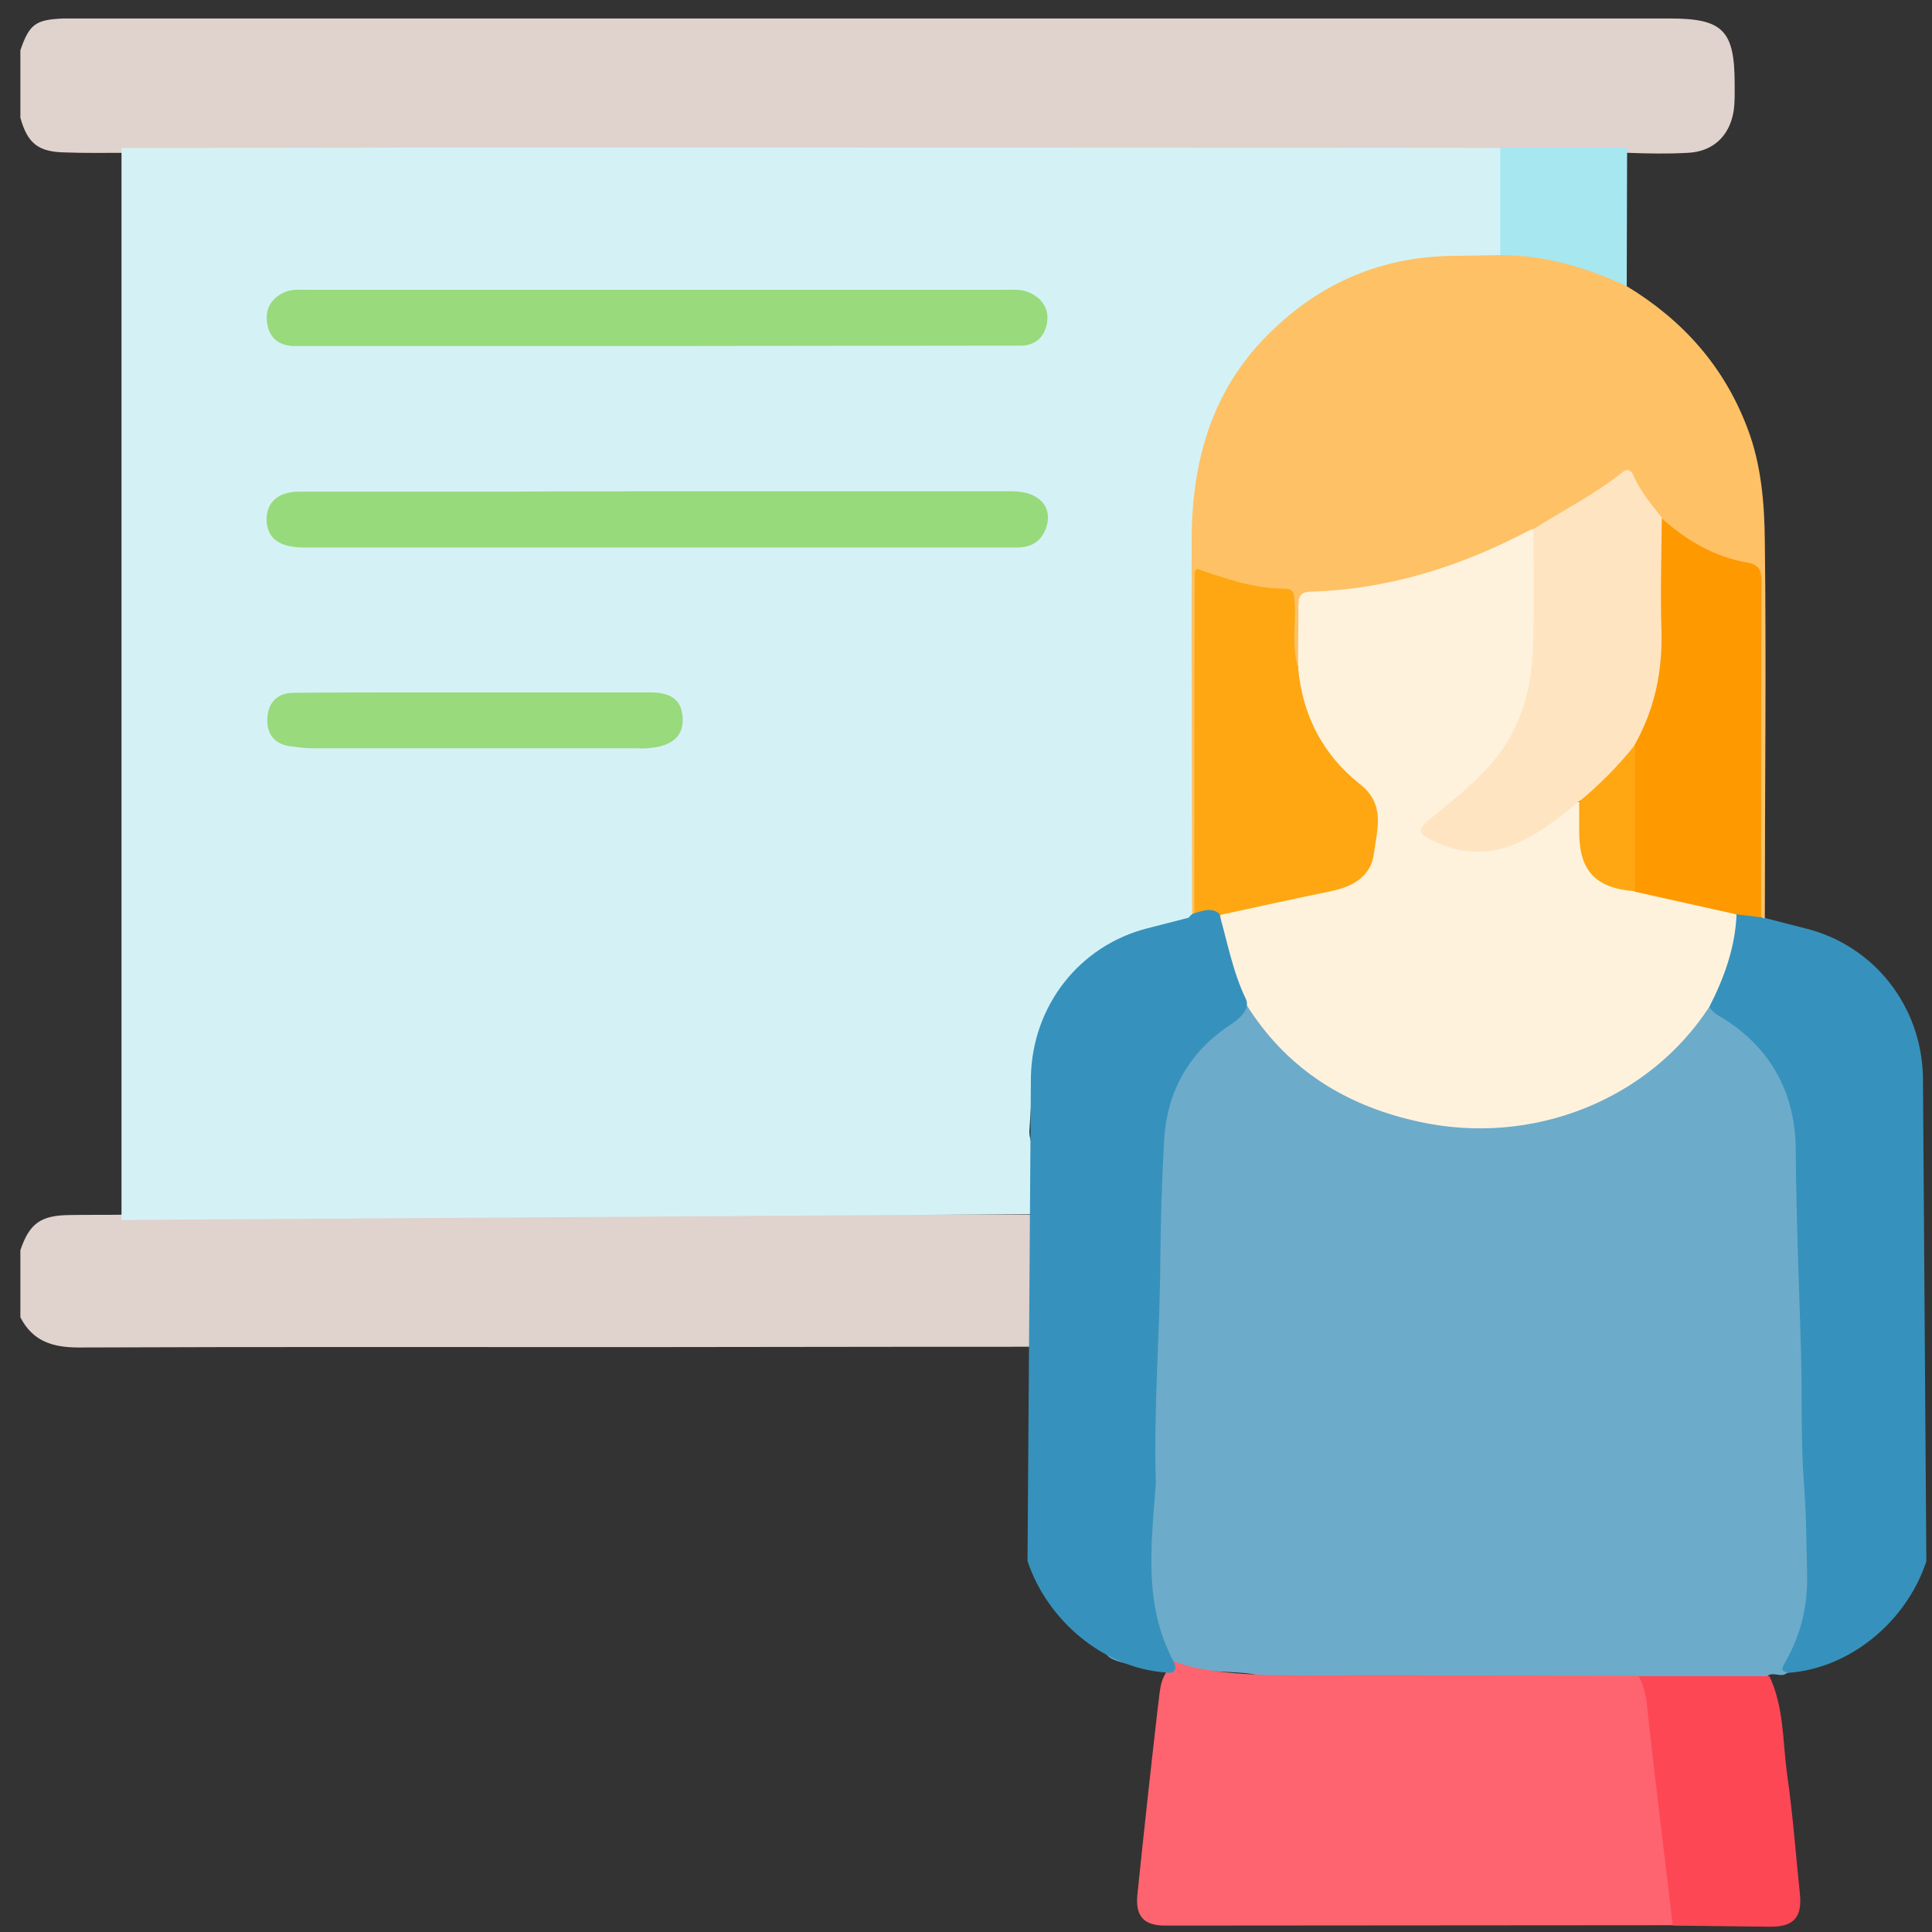
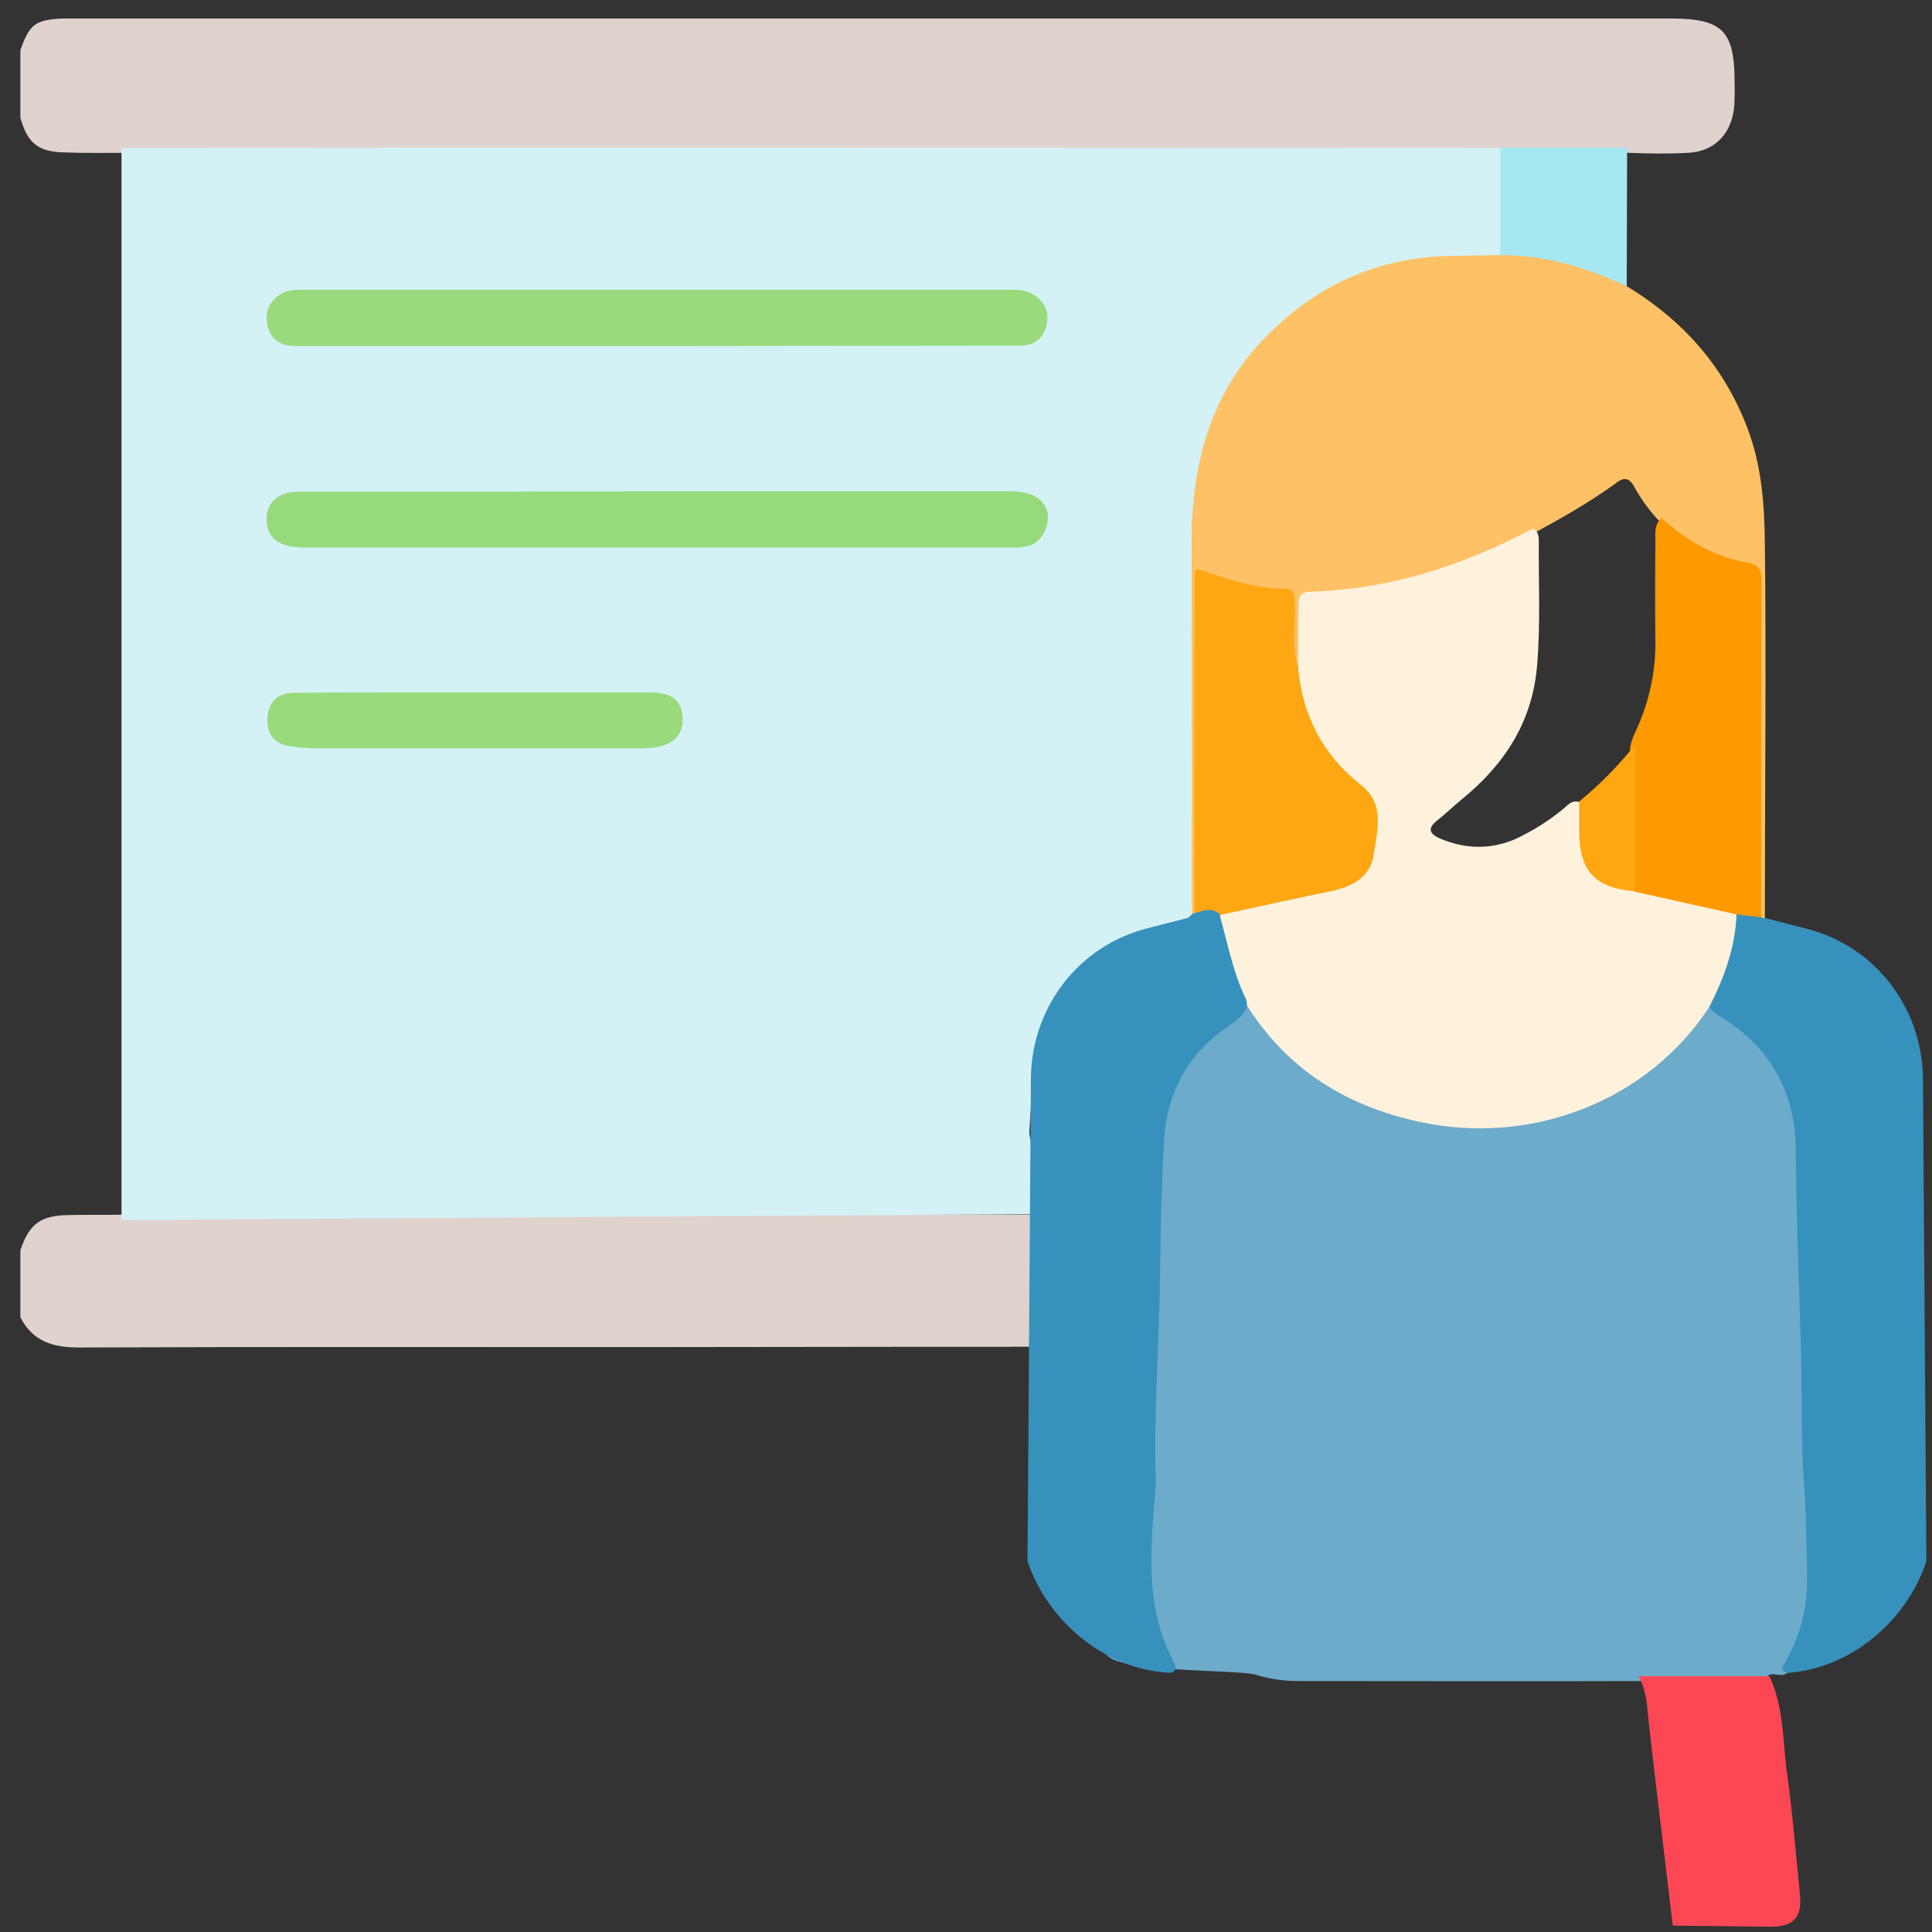
<svg xmlns="http://www.w3.org/2000/svg" version="1.1" id="Capa_1" x="0px" y="0px" viewBox="0 0 512 512" style="enable-background:new 0 0 512 512;" xml:space="preserve">
  <rect x="0" y="0" width="512" height="512" fill="#333333" stroke="none" />
  <style type="text/css">
	.st0{fill:#E0D2CD;}
	.st1{fill:#3692BC;}
	.st2{fill:#489BC2;}
	.st3{fill:#8BBFD7;}
	.st4{fill:#6EB0CE;}
	.st5{fill:#6DABCA;}
	.st6{fill:#FE646F;}
	.st7{fill:#FE4755;}
	.st8{fill:#D4F2F6;}
	.st9{fill:#A6E7F0;}
	.st10{fill:#FEC165;}
	.st11{fill:#FEF2DD;}
	.st12{fill:#FE9900;}
	.st13{fill:#FEA712;}
	.st14{fill:#98DA7C;}
	.st15{fill:#97DA7C;}
	.st16{fill:#FEE4C1;}
</style>
  <path class="st0" d="M5.4,31.2V13.3c2.4-6.9,4-8.1,11.4-8.4c1.3,0,2.6,0,4,0h421.8c14,0,17.1,3.2,17.1,17.3c0,2.5,0.1,5-0.3,7.4  c-1.1,6.5-5.5,10.6-12.1,10.9c-5.3,0.3-10.5,0.2-15.8,0c-11.3,0.2-22.6,0.2-33.9,0c-3,0.3-5.9,0.1-8.9,0.1c-115.5,0-231.1,0-346.6,0  c-3,0-5.9,0.1-8.9-0.1c-5.3,0-10.5,0.1-15.8-0.1C10.1,40.3,7.3,38,5.4,31.2z" />
  <path class="st0" d="M287,356.9c-13.3,0-66.7,0-120,0.1c-48.7,0-97.4-0.1-146.1,0.1c-6.9,0-12.2-1.6-15.5-8v-17.8  c2.4-7,5.3-9.2,12.9-9.3c4.9-0.1,9.8,0,14.7-0.1c19.9-0.3,39.9-0.1,59.8-0.1c35.4,0,70.9,0,106.3,0c2.8,0,85.1,0,87.8,0.2  c2.9,0-2.4,1.2,0,2.8c12.9,8.4-13,16.7,0,24.9c3.1,2-3.5,3.8,0,4.9C288.3,354.9,286.8,354.9,287,356.9z" />
  <path class="st1" d="M510.5,413.8c-5.4,16.2-20.4,28.3-36.4,29.5c-3.1,0.7-3.2-1.3-2.2-3.1c7.7-14.6,5.9-30.1,4.7-45.5  c-0.1-0.7-0.1-1.3-0.1-2c0.6-19.6-1.1-39.2-1.2-58.8c-0.1-10.5-0.4-21.1-1-31.6c-0.7-12.3-6-22.4-16.2-29.7c-2-1.4-4.3-2.6-5.4-4.9  c-0.4-0.9-0.4-1.9-0.1-2.8c3.5-7.2,4.9-15,7.1-22.7c2.3-1.8,4.6-0.6,6.9,0c0.5,0.3,0.9,0.6,1.2,1.1l10.9,2.8  c18.1,4.6,30.5,20.6,30.9,39.3L510.5,413.8z" />
  <path class="st2" d="M360,312.4c-0.6-0.8-0.6-1.9,0-2.8V312.4z" />
  <path class="st3" d="M359.6,306.8c0.1-0.8-0.4-1.7,0.4-2.4v2.4C359.8,307,359.7,307,359.6,306.8z" />
-   <path class="st4" d="M359.6,306.8h0.4v2.4C359.3,308.5,359.7,307.6,359.6,306.8z" />
+   <path class="st4" d="M359.6,306.8h0.4v2.4z" />
  <path class="st5" d="M473.2,440.3c4.1-7.1,5.9-14.9,5.7-23.1c-0.2-7.9-0.2-15.7-0.8-23.6c-0.9-11.6-0.5-23.3-0.8-35  c-0.5-17.9-1.3-35.8-1.4-53.8c-0.1-14.4-5.9-26-18.1-34.2c-1.7-1.2-3.9-1.9-4.9-4c-2.2,0.4-3.1,2.4-4.3,3.8  c-3.7,4.6-7.7,9.1-12.6,12.5c-25.3,17.6-52.1,19.3-79.4,5.7c-16.3-8.1-27.7-21.1-31.4-39.7c-0.5-2.4,0-5-1.7-7.1  c-2.3-1-4.6,0.1-6.9,0.1c-0.5,0.1-1,0.2-1.5,0.3c-2.9,0.8-5.8,1.3-8.7,2c-0.3,0.1-0.5,0.1-0.8,0.2c-0.7,28.4-28.4,59.2-25.2,87.6  c2.3,0.6,3.9,2.6,4.2,6c0.5,5.1,0.1,10.2,0.2,15.3c0,2.3-0.2,4.7,1.4,6.6c0,18.6,0.2,37.3-0.1,55.9c-0.1,8.4,1.7,16,7.1,22.5  c2.2,5,34.7,4.1,39.5,5.5c3.6,1.1,7.4,1.7,11.2,1.7c30.1,0,60.3,0.1,90.4,0c9.5,0.3,18.9,0.1,28.4,0.1c2.1,0,4.3,0.2,5.9-1.6  c1.6-1,3.6,0.8,5.1-0.8C471.7,442.9,472.3,441.9,473.2,440.3z" />
-   <path class="st6" d="M310.9,440.2c9.1,3.8,26.1,3.8,35.5,3.8c29.3-0.1,58.6,0.1,87.9,0.1c3.7,2.4,3.6,6.5,4.1,10.1  c1.5,12.7,2.9,25.4,4.4,38.2c0.5,4.2,1,8.5,1.4,12.7c0.2,1.8,0.6,3.6-0.9,5.1c-43.2,0-91.3,0.1-134.5,0.1c-5.6,0-7.9-2.4-7.4-8  c1.7-16.5,3.5-33,5.4-49.5C307.7,445.9,307.2,445.8,310.9,440.2z" />
  <path class="st7" d="M443.3,510.3c-1.6-13.4-3.2-26.8-4.8-40.2c-0.7-6.3-1.5-12.6-2.1-18.9c-0.3-2.4-1-4.8-2.1-7h34.6  c3.9,8.2,3.5,17.3,4.7,26c1.5,10.5,2.3,21.2,3.4,31.8c0.6,6-1.6,8.6-7.7,8.6C460.7,510.5,452,510.4,443.3,510.3z" />
  <path class="st8" d="M32.2,323.3c0-94.7,0-189.4,0-284.1c25.4,0,50.8,0,76.2-0.1c96.4,0,192.9,0,289.3,0.1c0.6,0.6,1,1.3,1.1,2.1  c0.4,8.7,1.2,17.4-0.5,26c-2,2.5-4.8,1.9-7.3,1.9c-7.3-0.1-14.5,0.3-21.6,2c-29.5,7-50.1,32.8-51.7,63c-1.7,34-0.3,67.9-0.9,101.9  c0,2.4,0.4,5-1.1,7.2c-3.4,1.8-7.3,1.9-10.9,2.8c-16.9,4.2-29.8,19.5-30.9,36.8c-0.4,5.6-0.7,11.2-1.1,16.7  c-0.5,7.7,16.5,26.5,10,22.1" />
  <path class="st9" d="M397.6,67.6c0-9.5,0-19,0-28.5h33.6l-0.1,36.7c-1.5,0.9-2.9,0.2-4.2-0.4c-8.2-3.6-17-5.8-25.9-6.4  C399.8,69,398.5,68.9,397.6,67.6z" />
  <path class="st10" d="M397.6,67.6c11.9,0,22.9,3.3,33.6,8.3c14.8,9,25.7,21.2,31.9,37.6c3.7,9.7,4.5,20,4.6,30  c0.4,33.3,0,66.5,0,99.8c-0.3,0.1-0.6,0-0.9-0.2c-1.7-2.3-1.3-5-1.3-7.6c0-25.4,0-50.8,0-76.2c0-7.7,0-7.7-7.2-9.9  c-6.8-2.1-12.8-5.4-17.7-10.4c-2.9-2.9-5.4-6.2-7.4-9.8c-1.3-2.4-2.6-3-4.9-1.2c-7,5.1-14.6,9.4-22.2,13.5  c-15.7,8.4-32.1,14.3-49.9,16c-12.7,1.2-10.2,0.3-10.7,11.4c-0.1,2.7,1.3,6-1.9,8c-2-1.3-1.8-3.4-1.8-5.3c-0.2-2.8-0.2-5.6,0-8.4  c0.3-3.8-1.1-5.7-5.1-6c-4.6-0.3-9.1-1.6-13.5-2.9c-4.7-1.4-5.1-1.2-5.1,3.7c0,25.7,0,51.3,0,77c0,2.8,0.5,5.6-1.4,8.1  c-0.3,0.1-0.5,0.1-0.8,0.1c0-33.3-0.2-66.6-0.1-99.9c0-20.8,5.2-39.8,20.5-54.9c13.6-13.5,30-20.5,49.2-20.6  C389.4,67.7,393.5,67.7,397.6,67.6z" />
  <path class="st11" d="M344,176.8c0-5.4,0.1-10.9,0.1-16.3c0-2.3,0.4-3.6,3.2-3.7c20.8-0.6,40.1-6.8,58.3-16.4c0.3-0.1,0.6-0.2,1-0.2  c1,0.8,1.2,2,1.2,3.1c-0.1,11.2,0.5,22.4-0.5,33.6c-1.4,14.8-8.8,25.9-20,35c-2.2,1.8-4.2,3.8-6.4,5.5c-2.9,2.3-1.9,3.7,0.9,4.9  c6.6,2.7,13.1,2.9,19.7,0.1c4.5-2.1,8.7-4.7,12.5-7.8c1.4-1.1,2.5-2.8,4.7-2c1.5,2,1.1,4.4,1.1,6.7c0.2,10.9,2.9,14.2,13.7,16.2  c6.5,1.4,13.1,2.6,19.7,4c2.5,0.6,5.3,0.6,7,3c-0.4,8.7-3.3,16.7-7.2,24.3c-16.1,24.8-47,37-76.8,30.5  c-18.1-3.9-33.1-12.6-43.8-27.9c-5.6-7.8-8.7-17.2-9-26.8c1.2-2.2,3.5-2.2,5.6-2.6c7.5-1.8,15.1-3.2,22.7-4.8  c8.8-1.9,14.3-10.5,12.5-19.3c-0.2-1-0.5-1.9-0.9-2.8c-0.8-1.9-2.5-3-4-4.3c-7.9-6.9-13.4-15.3-15.5-25.7  C343.2,180.9,342.4,178.8,344,176.8z" />
  <path class="st12" d="M460.1,242.3l-26.9-6c-1.2-1.5-1.5-3.3-1.5-5.1c0.1-11.1-0.4-22.1,0.3-33.1c0.4-2.5,1.7-4.6,2.6-6.9  c2.7-6.6,4.1-13.6,4.1-20.7c-0.1-8.9-0.1-17.8,0-26.7c0-2.3-0.4-4.7,1.6-6.5c6.6,5.9,14,10.3,22.8,11.8c2.8,0.5,3.7,1.8,3.7,4.7  c-0.1,29.8-0.1,59.5-0.1,89.3L460.1,242.3z" />
  <path class="st13" d="M344,176.8c1.1,12.6,6.5,23.2,16.4,31c6.9,5.4,4.5,12.1,3.7,18.4c-0.8,6.2-5.7,8.8-11.5,10  c-9.8,2-19.6,4.2-29.4,6.3l-6.7,0.7c0-30.5,0-61,0.1-91.5c0-0.3,0.3-0.5,0.5-1c7.6,2.6,15.1,5.3,23.3,5.3c2.7,0,2.6,1.8,2.7,3.7  C343.5,165.4,342.2,171.2,344,176.8z" />
  <path class="st14" d="M174,91.7H82c-1.5,0-3,0-4.4,0c-3.8-0.2-6.2-2.2-6.8-6c-0.6-3.9,1.1-6.7,4.7-8.3c1.9-0.8,3.9-0.6,5.9-0.6  c61.7,0,123.3,0,185,0c2.1,0,4.3-0.2,6.3,0.7c3.4,1.5,5.3,4.2,4.8,7.8c-0.5,3.7-2.9,6.3-7,6.3c-2.5,0-4.9,0-7.4,0L174,91.7z" />
  <path class="st15" d="M174.3,130.2c31.3,0,62.7,0,94,0c7.4,0,11.2,4.6,8.6,10.5c-1.4,3.1-3.9,4.3-7.1,4.4c-4.8,0-9.6,0-14.3,0H80.7  c-6.3,0-9.5-2.1-10-6.5c-0.5-5.1,2.7-8.3,8.5-8.3c18.1,0,36.3,0,54.4,0C147.2,130.2,160.7,130.2,174.3,130.2z" />
  <path class="st14" d="M125.8,183.5c15.5,0,31,0,46.5,0c5.7,0,8.3,2.1,8.6,6.6s-2.2,7.2-7.5,8c-1.5,0.2-3,0.3-4.4,0.2  c-28.7,0-57.4,0-86.1,0c-2.1,0-4.3-0.3-6.4-0.6c-4.4-0.8-6-3.9-5.6-7.9s2.9-6.2,7-6.2c11.2-0.1,22.4-0.1,33.7-0.1H125.8z" />
-   <path class="st16" d="M440.4,137.2c-0.1,10-0.4,20-0.1,30c0.3,10.8-1.8,20.8-7.1,30.2c-3.2,6.7-8,11.8-14.8,15  c-4.9,4.1-9.9,8.1-15.8,10.8c-7.8,3.6-15.5,3.3-23.1-0.5c-3.2-1.6-4.3-2.6-0.6-5.6c8.4-7,17.4-13.5,22.4-23.9  c3.5-7.1,4.8-14.7,5-22.4c0.3-10.2,0.1-20.4,0.1-30.6c7.9-5,16.3-9.2,23.6-15.1c1.5-1.2,2.4-0.3,3,1.1  C434.8,130.4,437.7,133.7,440.4,137.2z" />
  <path class="st13" d="M418.5,212.4c5.4-4.4,10.4-9.5,14.8-15c0,12.9,0,25.9,0,38.8c-10.4-0.8-14.7-5.3-14.8-15.5  C418.5,218,418.5,215.2,418.5,212.4z" />
  <path class="st1" d="M273.2,285.3c0.4-18.7,12.8-34.7,30.9-39.3l10.9-2.8c0.3-0.4,0.7-0.8,1.2-1.1c2.3-0.6,4.6-1.8,6.9,0  c2.2,7.6,3.6,15.5,7.1,22.7c0.4,0.9,0.3,1.9-0.1,2.8c-1.2,2.3-3.4,3.5-5.4,4.9c-10.2,7.3-15.5,17.4-16.2,29.7  c-0.6,10.5-0.9,21.1-1,31.6c-0.1,19.6-1.8,39.2-1.2,58.8c0,0.7,0,1.3-0.1,2c-1.2,15.5-3,30.9,4.7,45.5c1,1.8,0.9,3.7-2.2,3.1  c-16-1.2-31-13.4-36.4-29.5L273.2,285.3z" />
</svg>